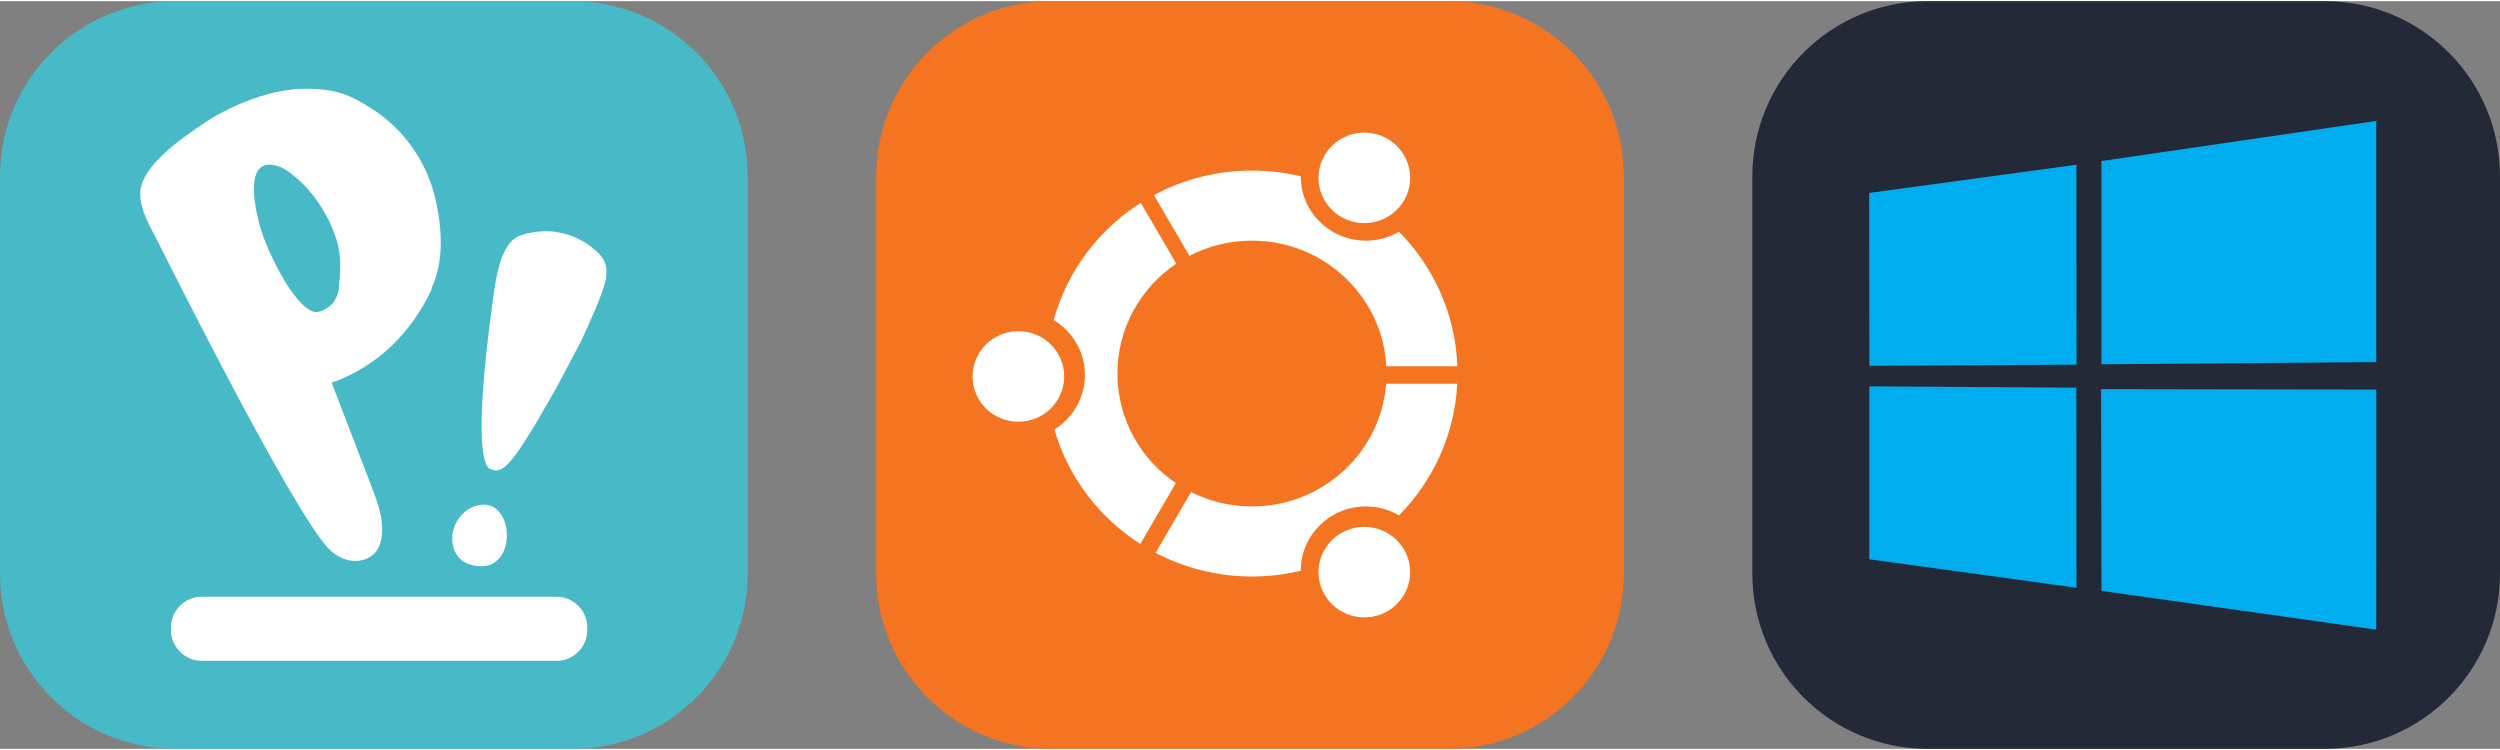
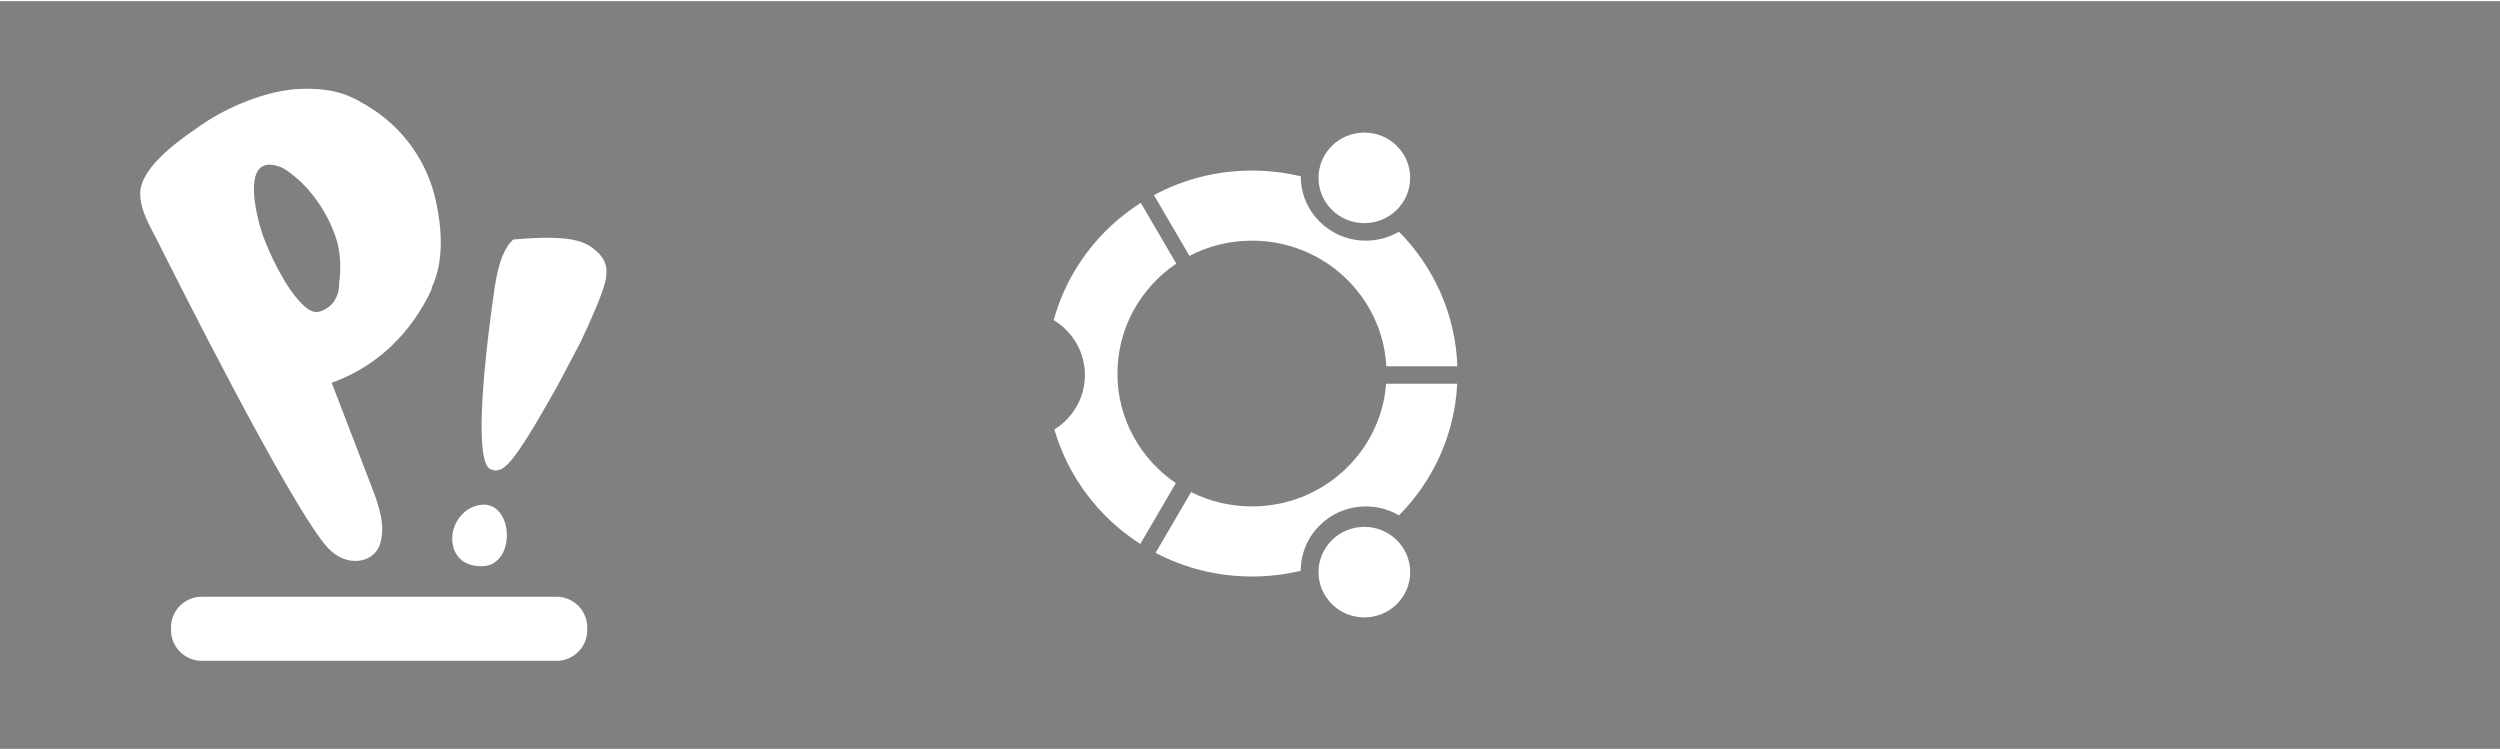
<svg xmlns="http://www.w3.org/2000/svg" width="160" height="48" viewBox="0 0 856 256" fill="none" version="1.1">
  <rect x="0" y="0" width="856" height="256" fill="#808080" stroke="none" />
  <g transform="translate(0, 0)">
    <svg width="256" height="256" viewBox="0 0 256 256" fill="none">
-       <path d="M196 0H60C26.863 0 0 26.863 0 60V196C0 229.137 26.863 256 60 256H196C229.137 256 256 229.137 256 196V60C256 26.863 229.137 0 196 0Z" fill="#48B9C7" />
      <path d="M69.096 203.918H190.54C196.356 203.918 201.088 208.65 201.088 214.466V215.321C201.088 221.137 196.356 225.869 190.54 225.869H69.096C63.28 225.869 58.548 221.137 58.548 215.321V214.466C58.548 208.622 63.252 203.918 69.096 203.918Z" fill="white" />
      <path d="M147.778 98.724C140.936 113.263 129.533 124.951 113.568 130.653L127.252 166.288C129.818 172.845 132.099 179.687 130.103 185.958C128.107 192.23 118.985 194.226 112.428 187.384C99.885 173.985 57.693 89.601 54.557 83.329C51.421 77.058 48 71.926 48 65.655C48.285 56.247 62.824 46.554 69.951 41.708C77.078 36.861 91.047 30.305 103.306 30.02C115.564 29.735 120.695 32.585 127.822 37.147C138.655 44.274 146.353 55.392 149.203 68.22C152.054 81.049 151.199 91.027 147.778 98.154M115.564 82.759C112.998 73.922 107.582 65.37 100.455 59.668C99.029 58.528 97.319 57.102 95.323 56.532C82.21 52.256 87.911 74.207 89.907 79.909C91.902 85.61 97.319 97.584 103.306 103.57C104.731 104.996 106.156 106.136 107.867 106.421C109.577 106.706 112.998 104.996 114.424 102.715C115.849 100.434 116.134 98.724 116.134 96.443C116.79 91.882 116.59 87.235 115.564 82.759Z" fill="white" />
      <path d="M173.15 186.244C172.58 188.81 171.155 191.09 168.874 192.516C166.593 193.941 161.177 193.941 158.041 191.376C154.905 188.81 154.335 184.534 155.19 181.113C156.045 177.692 158.896 173.986 162.887 172.845C171.155 170.28 174.861 179.402 173.15 186.244Z" fill="white" />
-       <path d="M168.019 160.301C162.887 158.306 164.598 130.938 169.444 97.584C170.869 88.461 173.15 83.9 175.716 81.619C178.281 79.339 185.979 78.198 190.54 79.053C195.785 79.823 200.66 82.218 204.509 85.895C207.93 89.031 208.215 92.452 207.075 96.728C205.934 101.005 201.943 110.127 198.807 116.684L190.825 131.793C175.431 159.161 172.295 162.012 168.019 160.301Z" fill="white" />
+       <path d="M168.019 160.301C162.887 158.306 164.598 130.938 169.444 97.584C170.869 88.461 173.15 83.9 175.716 81.619C195.785 79.823 200.66 82.218 204.509 85.895C207.93 89.031 208.215 92.452 207.075 96.728C205.934 101.005 201.943 110.127 198.807 116.684L190.825 131.793C175.431 159.161 172.295 162.012 168.019 160.301Z" fill="white" />
    </svg>
  </g>
  <g transform="translate(300, 0)">
    <svg width="256" height="256" viewBox="0 0 256 256" fill="none">
-       <path d="M196 0H60C26.863 0 0 26.863 0 60V196C0 229.137 26.863 256 60 256H196C229.137 256 256 229.137 256 196V60C256 26.863 229.137 0 196 0Z" fill="#F47421" />
      <ellipse cx="167.152" cy="60.5" rx="15.693" ry="15.5" fill="white" />
      <ellipse cx="167.152" cy="195.5" rx="15.693" ry="15.5" fill="white" />
      <path fill-rule="evenodd" clip-rule="evenodd" d="M179.011 78.932C175.686 80.881 171.805 82 167.658 82C155.356 82 145.384 72.15 145.384 60L145.384 59.97C140.029 58.683 134.434 58 128.678 58C116.52 58 105.083 61.045 95.105 66.406L107.263 87.205C113.661 83.881 120.947 82 128.678 82C153.271 82 173.363 101.034 174.677 125H199C198.359 107.091 190.857 90.906 179.011 78.932ZM174.611 131H198.957C198.078 148.511 190.636 164.317 179.011 176.068C175.686 174.119 171.805 173 167.658 173C155.356 173 145.384 182.85 145.384 195L145.384 195.03C140.029 196.317 134.434 197 128.678 197C116.75 197 105.515 194.069 95.671 188.895L107.835 168.087C114.094 171.229 121.176 173 128.678 173C152.928 173 172.802 154.494 174.611 131ZM61.017 146.652C65.742 162.967 76.353 176.828 90.437 185.851L102.612 165.021C90.532 156.819 82.611 143.073 82.611 127.5C82.611 111.857 90.603 98.058 102.774 89.869L90.601 69.045C76.191 78.22 65.392 92.452 60.776 109.201C67.191 113.063 71.474 120.037 71.474 128C71.474 135.862 67.298 142.762 61.017 146.652Z" fill="white" />
-       <ellipse cx="48.693" cy="128.5" rx="15.693" ry="15.5" fill="white" />
    </svg>
  </g>
  <g transform="translate(600, 0)">
    <svg width="256" height="256" viewBox="0 0 256 256" fill="none" id="windows">
      <style>
#windows {
    path.rect {fill: #242938}

    @media (prefers-color-scheme: light) {
        path.rect {fill: #F4F2ED}
    }
}
</style>
      <g clip-path="url(#clip0_33_480)">
        <path d="M196 0H60C26.863 0 0 26.863 0 60V196C0 229.137 26.863 256 60 256H196C229.137 256 256 229.137 256 196V60C256 26.863 229.137 0 196 0Z" fill="#242938" class="rect" />
        <path d="M40 65.663L110.968 55.998L111 124.453L40.066 124.857L40 65.663ZM110.935 132.34L110.99 200.855L40.056 191.102L40.052 131.881L110.935 132.34ZM119.537 54.733L213.636 41V123.582L119.537 124.33V54.733ZM213.658 132.984L213.636 215.195L119.537 201.914L119.406 132.831L213.658 132.984Z" fill="#00ADEF" />
      </g>
      <defs>
        <clipPath id="clip0_33_480">
-           <rect width="256" height="256" fill="white" />
-         </clipPath>
+           </clipPath>
      </defs>
    </svg>
  </g>
</svg>